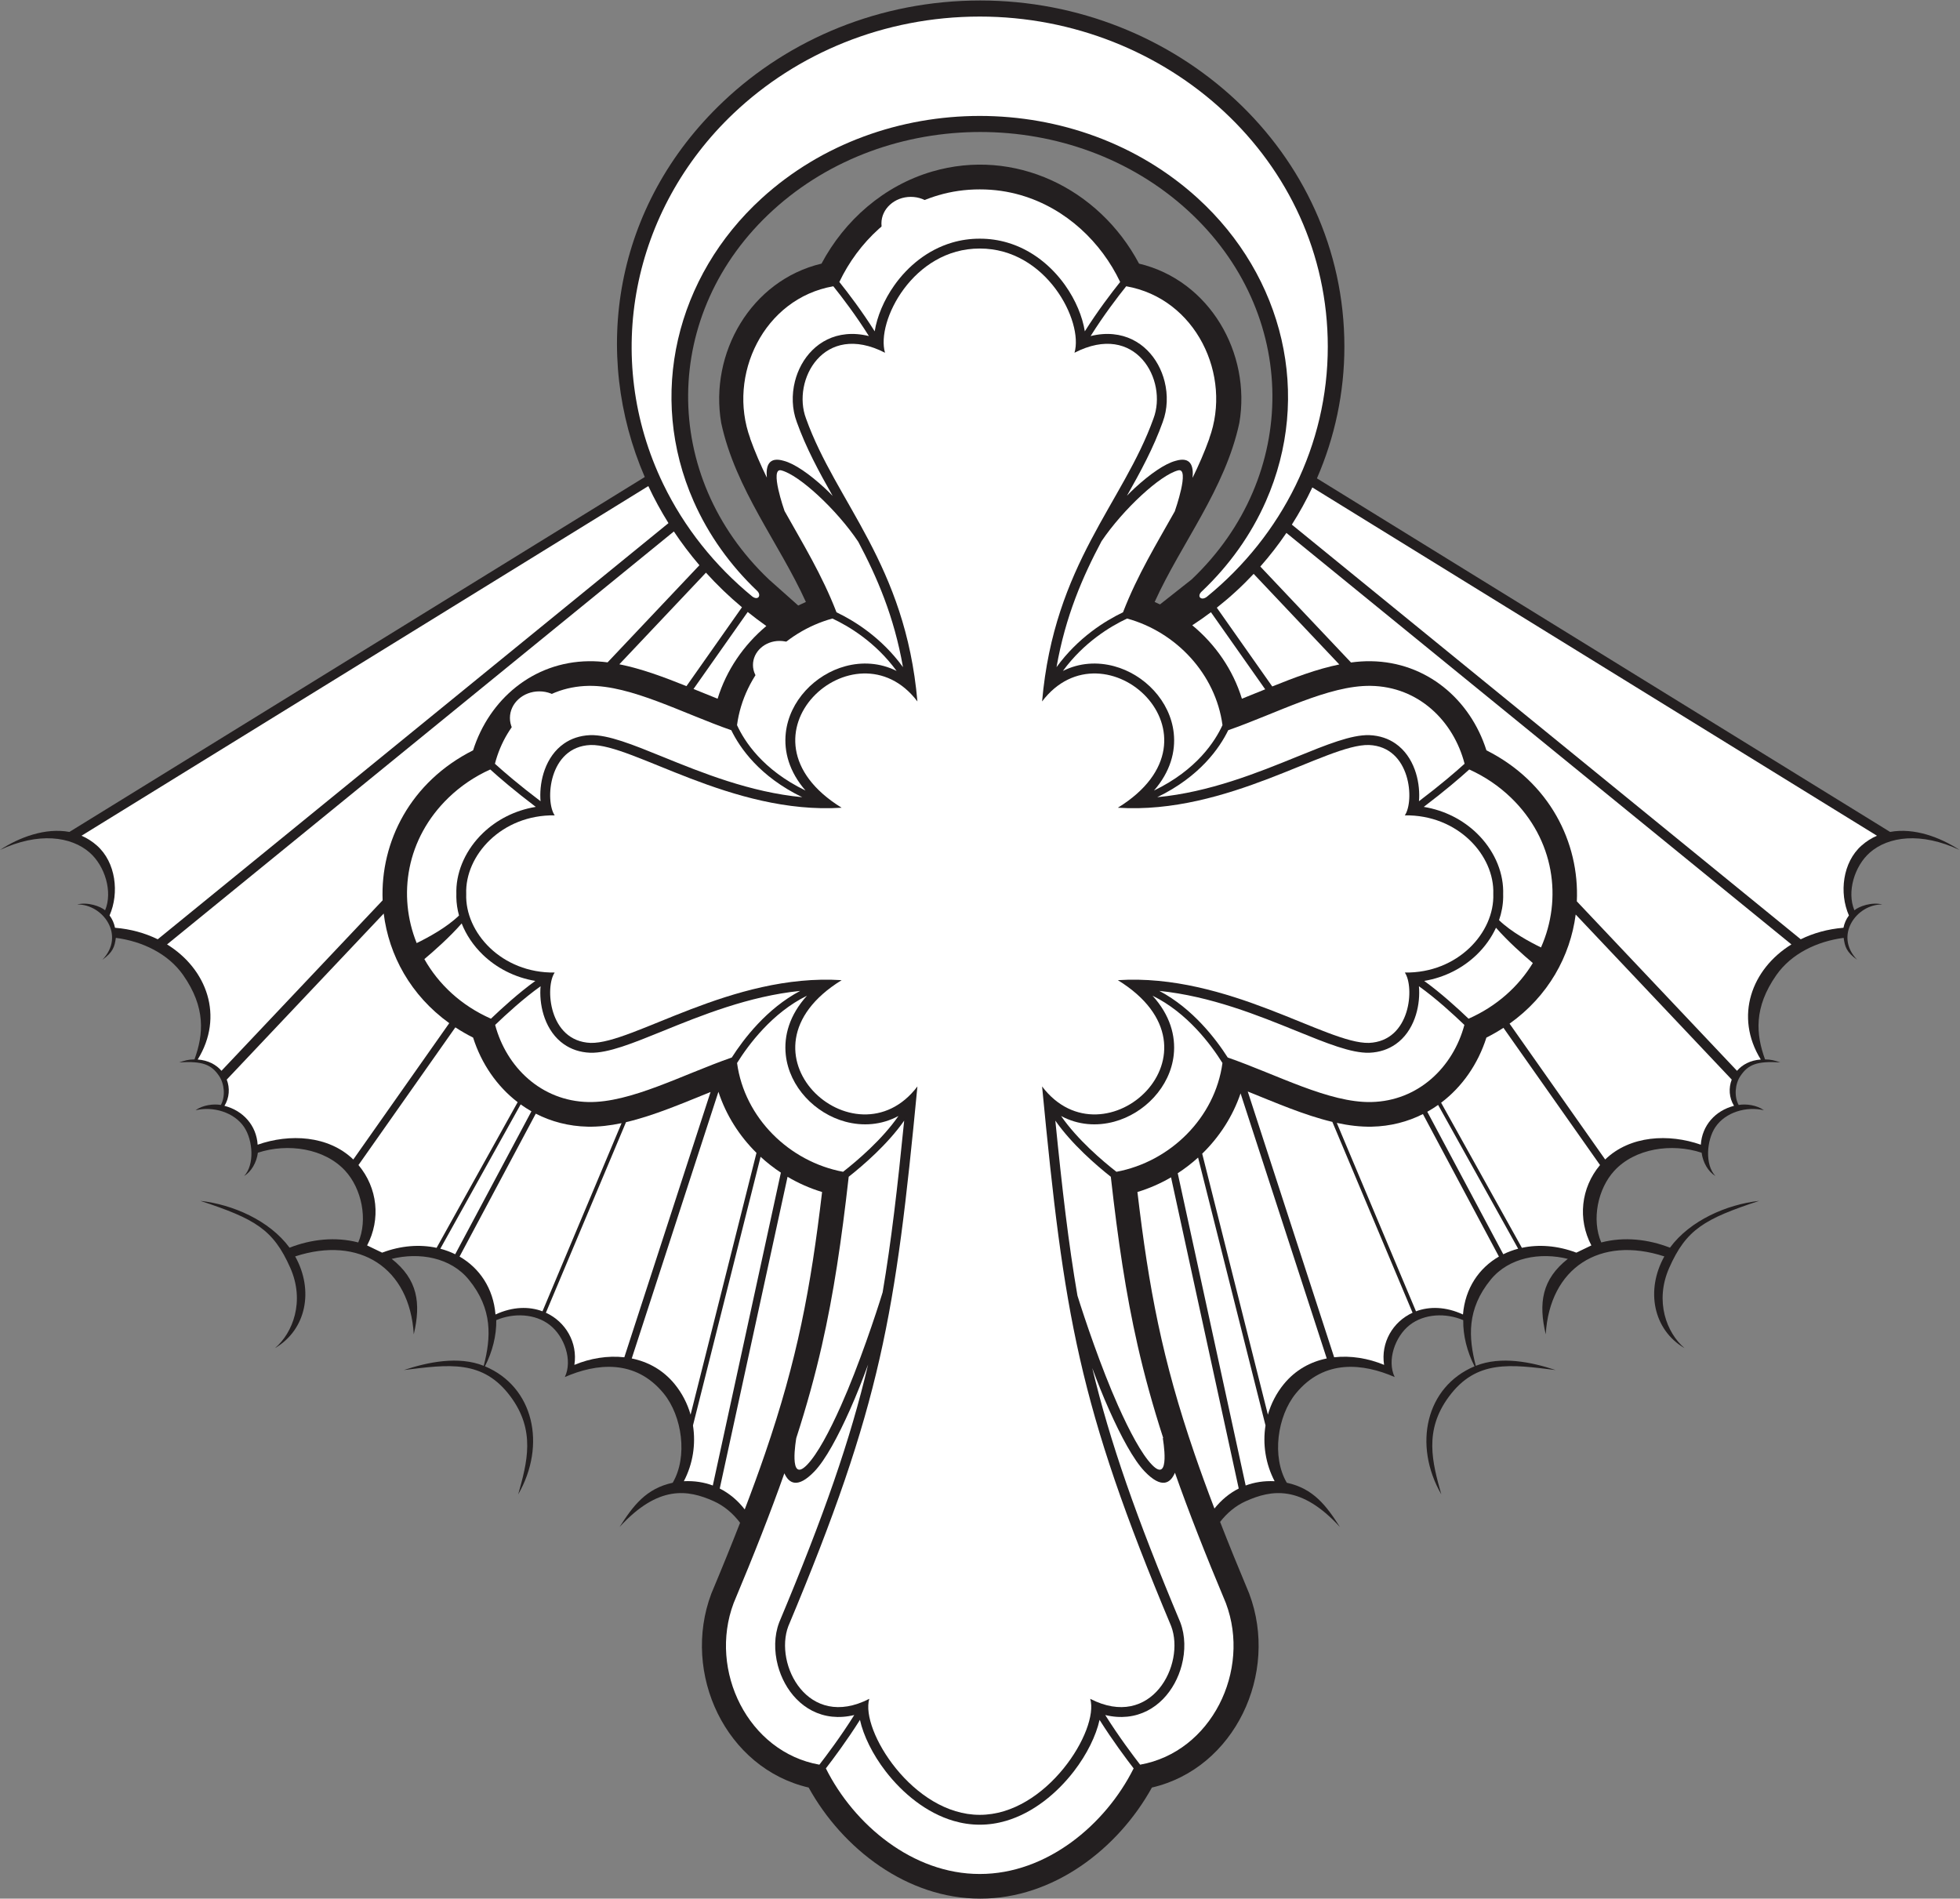
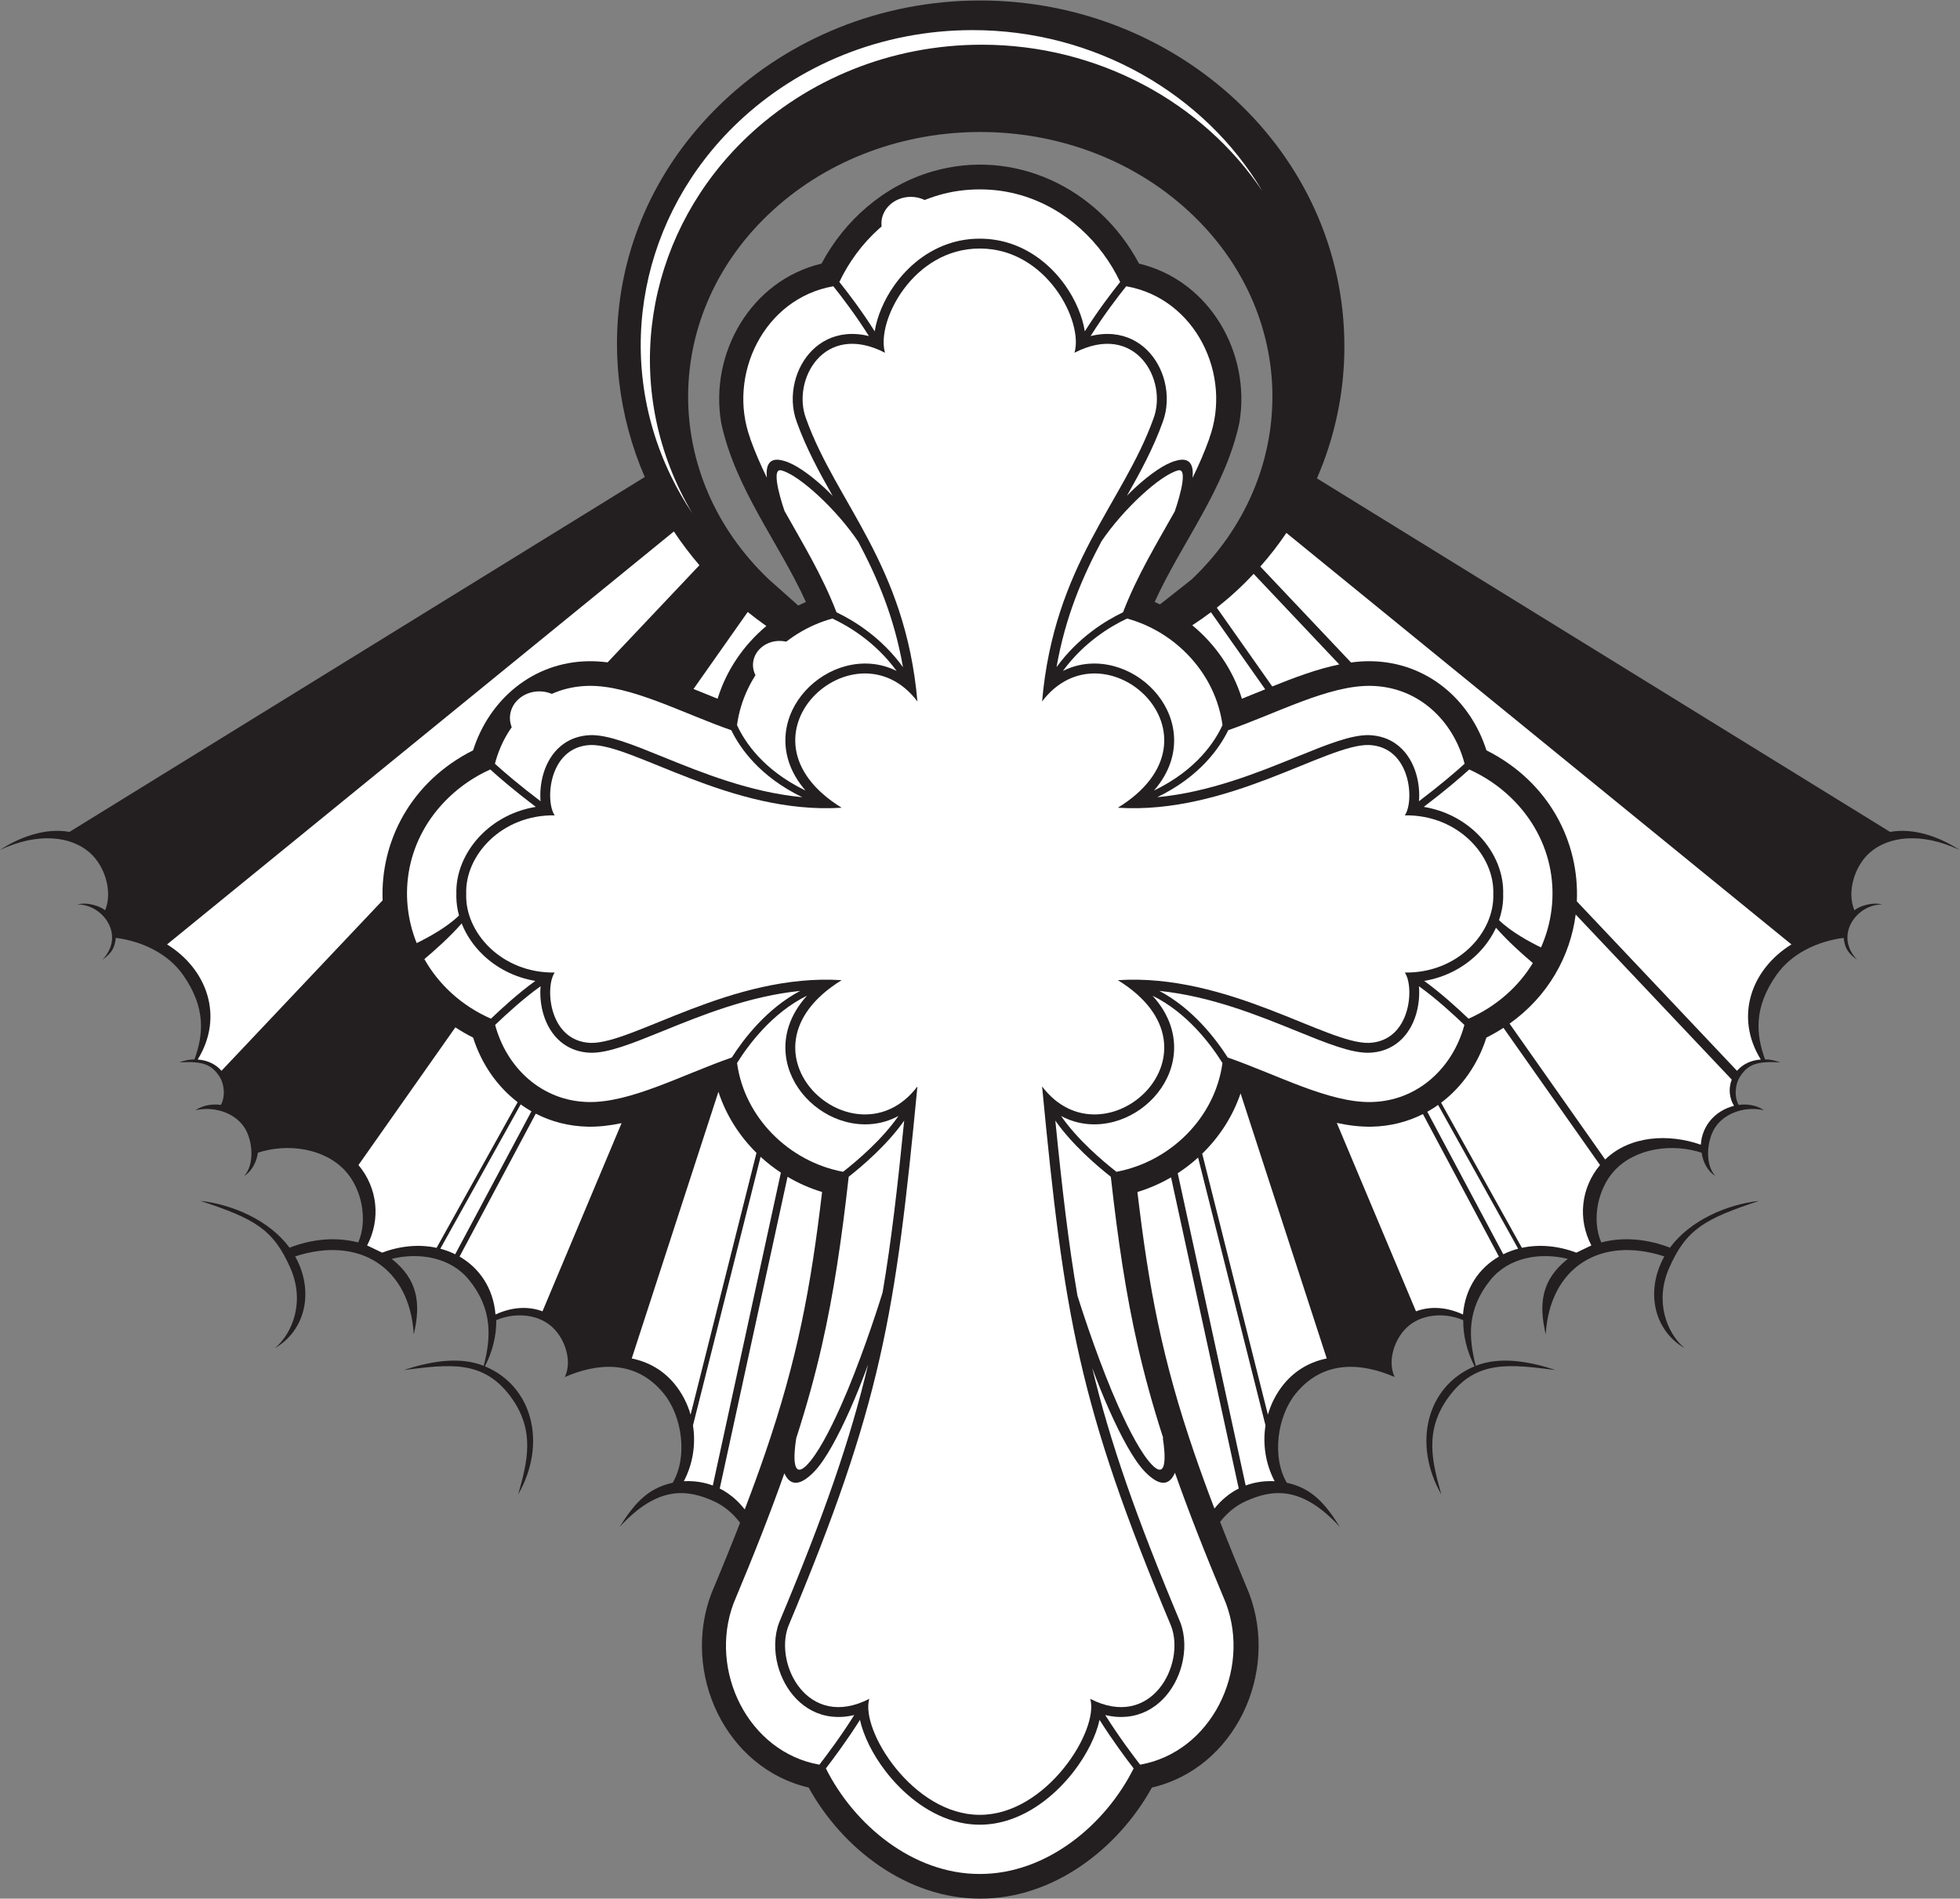
<svg xmlns="http://www.w3.org/2000/svg" viewBox="0 0 794.613 769.667" height="769.667" width="794.613" xml:space="preserve" id="svg2" version="1.1">
  <rect x="0" y="0" width="794.613" height="769.667" fill="#808080" stroke="none" />
  <defs id="defs6" />
  <g transform="matrix(1.333,0,0,-1.333,0,769.667)" id="g10">
    <g transform="scale(0.1)" id="g12">
      <path id="path14" style="fill:#231f20;fill-opacity:1;fill-rule:evenodd;stroke:none" d="m 2835.1,5252.29 c 249.33,72.94 506.7,-49.71 629.14,-280.05 214.84,-51.03 341.29,-272.59 305.08,-484.35 -43.25,-201.79 -176.39,-365.47 -257.6,-544.6 5.47,-2.37 10.9,-4.83 16.29,-7.4 l 96.19,75.87 c 330.14,313.51 329.18,811.42 -12.5,1123.06 -347.52,316.95 -913.12,316.95 -1260.64,0 -341.68,-311.64 -342.64,-809.55 -12.5,-1123.06 l 89.13,-79.29 c 7.67,3.81 15.46,7.42 23.35,10.82 -81.21,179.13 -214.36,342.81 -257.6,544.6 -36.22,211.76 90.23,433.32 305.08,484.35 70.04,131.78 189.72,237.08 336.58,280.05 z m -584.22,-4109.3 c -21.42,28.36 -48.45,51.46 -80.22,65.7 -77.89,34.9 -168.02,50.47 -286.38,-78.65 41.32,64.65 80.29,117.03 161.66,134.67 46.36,78.86 28.79,202.71 -27.39,271.46 -86.74,106.13 -205.83,91.27 -300.68,50.02 24.11,50.33 -0.87,123.01 -45.41,158.01 -44.74,35.16 -110.57,37.44 -163.08,15.04 0.66,-47.15 -11.59,-95.61 -34.46,-140.43 148.38,-62.23 187.69,-238.89 101.13,-389.47 27.48,97.98 53.41,193.71 -22.98,297.09 -84.05,113.71 -187.77,98.08 -324.71,81.03 73.12,24.3 166.1,43.56 242.83,12.85 22.17,85.8 27.95,172.33 -45.39,262.07 -55.34,67.72 -150.25,83.97 -234.5,63.19 78.94,-62.19 89.6,-134.4 67.13,-229.52 -12.02,202.39 -164.85,300.94 -360.68,237 57.441,-103.13 33.836,-223.01 -61.309,-278.87 54.086,46.17 91.489,142.28 46.45,244.1 -51.786,117.03 -106.953,148.85 -273.493,203.69 98.129,-10.97 210.079,-59.31 271.286,-142.4 65.406,25.59 138.986,34.14 208.886,15.92 29.95,69.33 10.63,163.36 -39.76,218.08 -62.767,68.21 -174.435,84.71 -265.486,54.83 -3.98,-30.08 -20.054,-57.74 -41.937,-70.86 32.523,34.22 26.875,108.92 0.148,148.71 -30.699,45.66 -94.797,63.95 -147.676,51.29 21.661,15.88 54.422,20 76.918,16.09 14.082,25.86 11.071,63.64 -5.386,88.13 -23.411,34.82 -50.168,45.68 -121.286,41.4 17.555,5.53 26.458,8.72 46.403,9.01 27.633,76.29 34.691,157.42 -34.301,256.25 -45.855,65.68 -124.531,102.85 -204.863,113.4 -3.598,-26.24 -8.145,-43.28 -41.031,-66.72 71.027,73.79 1.64,169.47 -76.661,168.29 32.903,8.14 70.657,-5.74 85.059,-17.71 23.586,56.1 -0.434,134.45 -46.738,175.24 -56.309,49.59 -156.082,63.21 -272.973,8.24 58.43,38.49 138.168,68.26 211.148,54.79 L 1960.97,4323.27 c -161.93,374.46 -95.77,824.83 238.57,1141.73 200.4,189.95 476.87,307.46 781.84,307.46 597.33,0 1107.39,-458.61 1107.39,-1052.79 0,-139.87 -29.36,-275.9 -83.48,-400.51 L 5748.46,3243.95 c 72.99,13.47 152.71,-16.3 211.15,-54.79 -116.9,54.97 -216.66,41.35 -272.97,-8.24 -46.31,-40.79 -70.33,-119.14 -46.74,-175.24 14.4,11.97 52.15,25.85 85.06,17.71 -78.3,1.18 -147.69,-94.5 -76.66,-168.29 -32.89,23.44 -37.44,40.48 -41.03,66.72 -80.34,-10.55 -159.01,-47.72 -204.87,-113.4 -69,-98.83 -61.93,-179.96 -34.29,-256.25 19.94,-0.29 28.84,-3.48 46.38,-9.01 -71.11,4.28 -97.87,-6.58 -121.27,-41.4 -16.46,-24.49 -19.47,-62.27 -5.39,-88.13 22.5,3.91 55.26,-0.21 76.92,-16.09 -52.87,12.66 -116.98,-5.63 -147.68,-51.29 -26.72,-39.79 -32.36,-114.49 0.16,-148.71 -21.9,13.12 -37.97,40.78 -41.96,70.86 -91.03,29.88 -202.71,13.38 -265.48,-54.83 -50.38,-54.72 -69.69,-148.75 -39.75,-218.08 69.9,18.22 143.48,9.67 208.89,-15.92 61.21,83.09 173.16,131.43 271.28,142.4 -166.54,-54.84 -221.71,-86.66 -273.49,-203.69 -45.04,-101.82 -7.64,-197.93 46.44,-244.1 -95.13,55.86 -118.75,175.74 -61.3,278.87 -195.82,63.94 -348.66,-34.61 -360.69,-237 -22.46,95.12 -11.79,167.33 67.13,229.52 -84.24,20.78 -179.16,4.53 -234.49,-63.19 -73.34,-89.74 -67.56,-176.27 -45.39,-262.07 76.74,30.71 169.71,11.45 242.83,-12.85 -136.95,17.05 -240.66,32.68 -324.71,-81.03 -76.38,-103.38 -50.47,-199.11 -22.99,-297.09 -86.54,150.58 -47.24,327.24 101.14,389.47 -22.87,44.82 -35.12,93.28 -34.46,140.43 -52.52,22.4 -118.34,20.12 -163.08,-15.04 -44.55,-35 -69.51,-107.68 -45.41,-158.01 -94.85,41.25 -213.95,56.11 -300.69,-50.02 -56.19,-68.75 -73.75,-192.6 -27.38,-271.46 81.37,-17.64 120.33,-70.02 161.66,-134.67 -118.36,129.12 -208.49,113.55 -286.38,78.65 -30.75,-13.79 -57.07,-35.86 -78.15,-62.99 26.43,-67.79 55.8,-140.07 88.58,-218.2 91.46,-243.203 -44.32,-531.367 -296,-589.687 C 3400.37,151.465 3203.61,-0.371 2981.38,0 c -222.25,-0.371 -419,151.465 -522.01,337.813 -251.67,58.32 -387.45,346.484 -295.99,589.687 32.34,77.07 61.37,148.48 87.5,215.49 v 0" />
      <path id="path16" style="fill:#ffffff;fill-opacity:1;fill-rule:evenodd;stroke:none" d="m 3643.83,2253.67 205.04,-814.65 c -8.95,-56.87 0.06,-116.77 27.75,-169.63 -32.19,1.57 -61.62,-3.22 -88.07,-13.04 l -206.62,949.67 c 21.9,14.21 42.6,30.17 61.9,47.65 v 0" />
      <path id="path18" style="fill:#ffffff;fill-opacity:1;fill-rule:evenodd;stroke:none" d="m 4572.54,2648.2 293.73,-417.3 c -58.38,-69.57 -68.26,-164.86 -26.33,-244.45 l -45.66,-21.96 c -57.42,21.7 -114.71,25.63 -165.65,14.67 l -245.64,441.25 c 64.12,48.44 112.22,117.79 137.75,198.11 18.19,9.12 35.43,19.06 51.8,29.68 z M 2049.46,4157.7 508.09,2901.86 c 121.191,-74.89 174.156,-218.68 93.219,-350.02 31.726,-2.27 56.195,-15.61 72.281,-34.32 l 490.12,518.43 c -7.07,178.53 84.68,360.3 275.15,456.22 49.1,154.46 181.86,268.6 351.44,270.95 18.95,0.27 38.18,-0.99 57.6,-3.49 l 279.27,295.39 c -28.19,32.96 -54.12,67.25 -77.71,102.68 z M 1583.51,2415.31 1339.2,1976.45 c 15.83,-4.18 30.99,-9.83 45.25,-16.86 l 231.82,434.69 c -11.31,6.42 -22.24,13.45 -32.76,21.03 z M 2313.22,2256 2107.59,1439.02 c 8.95,-56.87 -0.05,-116.77 -27.75,-169.63 32.19,1.57 61.61,-3.22 88.07,-13.04 l 207.01,951.46 c -21.85,14.4 -42.49,30.51 -61.7,48.19 z m 1248.36,-62.5 205.88,-946.35 c -28.87,-14.55 -53.61,-35.53 -73.89,-60.88 -22.44,58.77 -42.61,114.18 -60.78,167.15 -98.18,286.09 -138.71,501.54 -173.45,795.47 35.84,10.88 70.15,25.93 102.24,44.61 z m 211.45,255.37 262.07,-806.16 c -49.3,-10.03 -95.26,-34.84 -130.53,-77.98 -22.6,-27.66 -38.81,-59.38 -48.46,-92.95 l -199.76,793.65 c 52.26,50.86 92.93,113.44 116.68,183.44 z m -90.14,1463.26 165.04,-234.46 c -23.87,-9.7 -47.52,-19.39 -70.84,-28.6 -27.03,88.02 -80.68,165.39 -150.96,223.32 19.44,12.63 38.36,25.9 56.76,39.74 v 0" />
      <path id="path20" style="fill:#ffffff;fill-opacity:1;fill-rule:evenodd;stroke:none" d="m 4792.25,2992.77 474.59,-501.99 c -9.93,-25.58 -8.21,-55.06 6.91,-79.82 -57.01,-14.55 -97.27,-59.94 -100.9,-118.19 -97.22,34.18 -215.29,28.19 -290.92,-45 l -290.78,413.11 c 117.58,83.63 184.63,205.08 201.1,331.89 z m -3162.78,-605.6 -231.78,-434.61 c 60.59,-34.92 102.72,-96.29 109.29,-176.15 52.75,24.41 102.46,24.82 142.93,9.68 l 240.55,572.23 c -34.89,-7.34 -69.32,-11.44 -102.87,-10.74 -57.61,1.21 -110.94,15.33 -158.12,39.59 z m 765.77,-192.03 -206.25,-947.99 c 29.89,-15.08 55.35,-36.99 76.01,-63.54 22.87,59.75 43.36,116.02 61.82,169.81 98.18,286.09 138.7,501.54 173.45,795.47 -36.89,11.19 -72.14,26.81 -105.03,46.25 z m 1932.42,190.78 231.11,-433.36 c -60.59,-34.92 -102.72,-96.29 -109.3,-176.15 -52.73,24.41 -102.46,24.82 -142.93,9.68 l -240.86,572.97 c 36.08,-7.81 71.68,-12.2 106.33,-11.48 56.6,1.19 109.08,14.86 155.65,38.34 z m -514.83,1642.82 260.47,-275.51 c -67.25,-13.65 -136.23,-39.66 -203.92,-66.89 l -168.62,239.54 c 40.08,31.57 77.52,65.98 112.07,102.86 v 0" />
      <path id="path22" style="fill:#ffffff;fill-opacity:1;fill-rule:evenodd;stroke:none" d="M 3912.42,4153.27 5448.38,2901.86 c -121.21,-74.89 -174.16,-218.68 -93.22,-350.02 -31.74,-2.27 -56.2,-15.61 -72.29,-34.32 l -487.13,515.27 c 8.28,179.54 -83.4,362.89 -275,459.38 -49.1,154.46 -181.85,268.6 -351.44,270.95 -19.85,0.28 -40.02,-1.11 -60.39,-3.85 l -275.8,291.74 c 28.63,32.41 55.11,66.58 79.31,102.26 z M 1384.92,2649.63 1090.2,2230.9 c 58.37,-69.57 68.25,-164.86 26.32,-244.45 l 45.66,-21.96 c 57.43,21.7 114.71,25.63 165.66,14.67 l 246.56,442.91 c -63.01,48.36 -110.31,117.05 -135.53,196.45 -18.98,9.53 -36.94,19.94 -53.95,31.11 z m 889.16,1263.23 -164.85,-234.2 c 24.69,-10.03 49.17,-20.07 73.28,-29.59 26.69,86.87 79.28,163.38 148.21,221.04 -19.5,13.75 -38.34,28.04 -56.64,42.75 z m -89.1,-1459.21 -263.62,-810.94 c 49.3,-10.03 95.27,-34.84 130.53,-77.98 22.6,-27.66 38.8,-59.38 48.45,-92.95 l 200.39,796.13 c -52.21,51.56 -92.61,114.94 -115.75,185.74 z m 2188.87,-39.96 243.42,-437.24 c -15.84,-4.18 -31,-9.83 -45.26,-16.86 l -231.11,433.34 c 11.37,6.35 22.36,13.26 32.95,20.76 v 0" />
-       <path id="path24" style="fill:#ffffff;fill-opacity:1;fill-rule:evenodd;stroke:none" d="M 3991.27,4291.61 5708.54,3232.38 c -16.35,-7.04 -32.04,-16.79 -46.7,-29.71 -57.66,-50.78 -68.75,-144.1 -38.6,-212.74 -8.32,-11.05 -13.86,-23.76 -16.58,-37.43 -47.68,-3.85 -91.52,-16.21 -129.96,-35.02 l -1547.7,1261 c 23.11,36.34 43.93,74.13 62.27,113.13 z M 1971.8,4295.68 247.93,3232.38 c 16.332,-7.04 32.027,-16.79 46.703,-29.71 57.652,-50.78 68.734,-144.1 38.582,-212.74 8.324,-11.05 13.871,-23.76 16.59,-37.43 47.668,-3.85 91.523,-16.21 129.953,-35.02 L 2033.07,4183.05 c -22.84,36.52 -43.28,74.13 -61.27,112.63 z M 1167.01,2995.73 689.617,2490.78 c 9.934,-25.58 8.203,-55.06 -6.918,-79.82 57.012,-14.55 97.278,-59.94 100.899,-118.19 97.23,34.18 215.297,28.19 290.932,-45 l 291.83,414.61 c -117.19,84.22 -183.64,206.21 -199.35,333.35 z m 980.07,1036.67 -263.43,-278.64 c 67.27,-13.34 136.33,-39.21 204.14,-66.44 l 168.79,239.81 c -39.44,33.02 -75.97,68.22 -109.5,105.27 z m 1905.11,-1670.27 243.98,-580.35 c -60.39,-27.64 -97.09,-91.12 -86.64,-158.6 -47.79,19.91 -100.99,28.83 -151.89,23.11 l -262.76,808.24 c 83.89,-33.67 171.76,-71.99 257.31,-92.4 v 0" />
-       <path id="path26" style="fill:#ffffff;fill-opacity:1;fill-rule:evenodd;stroke:none" d="m 1903.92,2361.31 -243.63,-579.53 c 60.4,-27.64 97.1,-91.12 86.64,-158.6 47.79,19.91 100.99,28.83 151.89,23.11 l 262.29,806.8 c -83.95,-33.81 -171.77,-71.88 -257.19,-91.78 v 0" />
      <path id="path28" style="fill:#ffffff;fill-opacity:1;fill-rule:evenodd;stroke:none" d="m 2979.8,5018.13 c -202.78,0.35 -316,-221.74 -288.14,-316.93 -186.81,96.03 -284.05,-84.09 -240.22,-200.04 92.03,-256.94 302.05,-441.89 338.79,-860.4 -188.77,249.04 -582.06,-106.5 -230.44,-323.22 -334.55,-21.49 -635.13,194.36 -763.67,190.78 -128.1,-5.41 -138.81,-171.14 -109.07,-213.97 -161.36,2.44 -273.44,-122.01 -269.1,-239 -4.34,-116.99 107.74,-241.44 269.1,-239 -29.74,-42.83 -19.03,-208.58 109.07,-213.99 128.54,-3.57 429.12,212.29 763.67,190.8 -351.62,-216.71 41.67,-572.26 230.44,-323.22 -66.64,-693.57 -109.22,-965.84 -392.61,-1641.366 -43.83,-115.937 59.39,-317.011 246.2,-220.957 -27.86,-95.195 133.2,-353.164 335.98,-352.812 202.78,-0.352 363.83,257.617 335.98,352.812 186.82,-96.054 290.04,105.02 246.21,220.957 -283.4,675.526 -325.97,947.796 -392.61,1641.366 188.76,-249.04 582.07,106.51 230.42,323.22 334.56,21.49 635.14,-194.37 763.68,-190.8 128.1,5.41 138.81,171.16 109.08,213.99 161.35,-2.44 273.44,122.01 269.08,239 4.36,116.99 -107.73,241.44 -269.08,239 29.73,42.83 19.02,208.56 -109.08,213.97 -128.54,3.58 -429.12,-212.27 -763.68,-190.78 351.65,216.72 -41.66,572.26 -230.42,323.22 36.73,418.51 246.75,603.46 338.78,860.4 43.83,115.95 -53.41,296.07 -240.21,200.04 27.85,95.19 -85.37,317.28 -288.15,316.93 v 0" />
      <path id="path30" style="fill:#ffffff;fill-opacity:1;fill-rule:evenodd;stroke:none" d="m 3209.67,2365.94 c 20.58,-206.88 40.17,-375.45 67.26,-532.25 21.57,-69.06 71.43,-217.81 123.66,-334.82 34.84,-78.03 71.42,-146.9 102.81,-179.42 58.38,-60.47 33.05,80.73 33.05,81.12 l 1.48,-0.3 c -31.88,98.66 -57.13,190.37 -77.91,281.72 -35.9,157.89 -59.69,318.44 -81.62,513.26 -44.1,34.79 -118.56,98.91 -168.73,170.69 z m 1120.49,954.16 c 64.64,-10.61 119.76,-40.17 160.88,-79.77 50.19,-48.39 79.74,-112.12 80.7,-175.31 0.04,-3.38 0.02,-6.61 -0.08,-9.67 0.1,-3.06 0.12,-6.29 0.08,-9.67 -0.37,-23.57 -4.71,-47.21 -12.6,-70.1 37.64,-36.37 94.43,-66.85 127.62,-82.93 65.49,147.53 41.38,327.59 -91.7,455.83 -35.68,34.39 -78.3,63.71 -126.52,85.39 -27.72,-25.16 -73.36,-64.46 -138.38,-113.77 z M 3316.95,4751.94 c 24.59,6.08 47.6,7.68 68.87,5.6 42.13,-4.11 76.89,-22.34 103.44,-48.76 25.88,-25.77 43.73,-59.24 52.67,-94.7 10.28,-40.74 8.89,-84.66 -5.48,-123.01 l 0.05,-0.02 c -28.32,-79.06 -67.26,-150.98 -109,-224.65 7.91,8.25 16.04,16.25 24.32,23.89 45.33,41.71 90.84,73.61 123.77,82.23 45.68,13.6 55.13,-15.2 51.4,-51.75 18.73,38.12 36.1,77.67 51.15,119.73 l -0.31,0.12 c 70.49,192.05 -40.95,425.71 -252.62,462.75 -26.26,-32.76 -68.76,-88.37 -108.26,-151.43 z m -462.56,428.35 c 39.05,11.43 80.93,17.77 125.41,17.69 44.5,0.08 86.37,-6.26 125.41,-17.69 138.09,-40.4 244.65,-143.86 301.61,-263.87 -26.41,-33.01 -68.32,-87.93 -107.48,-150.12 -7.07,44.33 -27.62,94.85 -60.04,140.42 -40.61,57.08 -100.22,107.45 -175.82,129.57 -26.08,7.63 -54.03,11.86 -83.68,11.81 -29.66,0.05 -57.6,-4.18 -83.67,-11.81 -75.61,-22.12 -135.23,-72.49 -175.83,-129.57 -32.41,-45.57 -52.96,-96.09 -60.03,-140.42 -39.16,62.19 -81.07,117.11 -107.49,150.12 56.97,120.01 163.52,223.47 301.61,263.87 z m -211.74,-428.35 c -24.58,6.08 -47.59,7.68 -68.86,5.6 -42.13,-4.11 -76.9,-22.34 -103.44,-48.76 -25.89,-25.77 -43.73,-59.24 -52.68,-94.7 -10.27,-40.74 -8.88,-84.66 5.49,-123.01 l -0.05,-0.02 c 28.39,-79.29 67.5,-151.39 109.35,-225.28 -8.1,8.48 -16.41,16.69 -24.92,24.52 -45.33,41.71 -90.84,73.61 -123.77,82.23 -45.41,13.52 -55.03,-14.85 -51.47,-51.09 -18.6,37.92 -35.86,77.24 -50.84,119.07 l 0.32,0.12 c -70.49,192.05 40.95,425.71 252.62,462.75 26.26,-32.76 68.76,-88.37 108.25,-151.43 z m 590.03,-1018.43 c 50.64,25.37 105.37,28.03 155.87,14.42 46.16,-12.45 88.7,-38.87 121,-74.12 32.6,-35.58 54.9,-80.29 60.2,-128.93 6.19,-56.59 -10.34,-117.83 -60,-175.04 130.19,62.82 186.05,150.25 208.28,198.93 -20.82,155.56 -141.23,283.39 -290.14,324.14 -51.07,-23.96 -131.48,-72.32 -195.21,-159.4 z m -505.75,0 c -50.65,25.37 -105.37,28.03 -155.87,14.42 -46.16,-12.45 -88.69,-38.87 -121,-74.12 -32.61,-35.58 -54.9,-80.29 -60.2,-128.93 -6.18,-56.59 10.34,-117.83 60,-175.04 -130.19,62.82 -186.05,150.25 -208.29,198.93 20.84,155.56 141.24,283.39 290.15,324.14 51.07,-23.96 131.48,-72.32 195.21,-159.4 z M 1629.45,3320.1 c -64.65,-10.61 -119.76,-40.17 -160.87,-79.77 -50.21,-48.39 -79.75,-112.12 -80.7,-175.31 -0.05,-3.38 -0.03,-6.61 0.07,-9.67 -0.1,-3.06 -0.12,-6.29 -0.07,-9.67 0.28,-18.7 3.07,-37.46 8.16,-55.85 -37.76,-36.86 -95.42,-67.76 -128.82,-83.91 -58.33,144.94 -31.79,318.14 97.33,442.56 35.68,34.39 78.3,63.71 126.52,85.39 27.72,-25.16 73.36,-64.46 138.38,-113.77 z m 810.56,29.47 c -158.75,14.93 -306.39,74.9 -423.99,122.68 -91.83,37.32 -166.3,67.57 -220.72,66.05 h -0.36 c -31.99,-1.35 -58.28,-10.86 -79.56,-25.64 -28.28,-19.63 -47.09,-48.13 -58.41,-78.79 -10.74,-29.1 -14.67,-60.51 -13.52,-87.74 0.13,-2.98 0.32,-5.92 0.57,-8.82 -65.92,49.93 -111.57,89.27 -138.75,113.98 33.49,129.72 139.99,234.86 285.91,236.89 127.87,1.78 284.19,-83.03 432.95,-134.88 25.79,-53.17 85.58,-140.73 215.88,-203.73 z m 1079.58,0 c 158.75,14.93 306.41,74.9 423.98,122.68 91.84,37.32 166.31,67.57 220.75,66.05 h 0.35 c 31.99,-1.35 58.28,-10.86 79.57,-25.64 28.28,-19.63 47.09,-48.13 58.4,-78.79 10.74,-29.1 14.66,-60.51 13.51,-87.74 -0.11,-2.98 -0.31,-5.92 -0.56,-8.82 65.91,49.93 111.58,89.27 138.75,113.98 -33.5,129.72 -139.98,234.86 -285.9,236.89 -127.89,1.78 -284.2,-83.03 -432.95,-134.88 -25.8,-53.17 -85.59,-140.73 -215.9,-203.73 z m -769.64,-983.63 c -20.16,-202.46 -39.35,-368.24 -65.55,-522.21 -19.52,-63.65 -71.85,-221.82 -126.78,-344.86 -34.83,-78.03 -71.41,-146.9 -102.79,-179.42 -58.38,-60.45 -33.07,80.61 -33.06,81.12 31.82,98.53 57.06,190.17 77.82,281.42 35.9,157.89 59.69,318.44 81.62,513.26 44.09,34.79 118.56,98.91 168.74,170.69 v 0" />
      <path id="path32" style="fill:#ffffff;fill-opacity:1;fill-rule:evenodd;stroke:none" d="m 3350.08,4127.91 c -56.88,-107.09 -109.57,-227.43 -136.78,-382.85 65.41,90.08 148.15,140.97 202.19,166.82 44.14,114.21 102.93,209.62 158.01,308 l -0.24,0.04 c 0.12,0.41 47.03,133.31 9.87,123.57 -27.9,-7.3 -68.89,-36.59 -110.96,-75.3 -45.06,-41.46 -90.18,-92.89 -122.09,-140.28 z M 2640.16,1624.14 c -53.89,-228.69 -134.12,-459.35 -270.28,-783.925 l -0.35,-1.055 c -14.8,-39.16 -15.52,-85.976 -3.85,-130 9.99,-37.734 29.14,-73.887 56.37,-101.894 28.15,-28.946 64.76,-49.219 108.67,-53.887 21.02,-2.227 43.55,-0.84 67.42,4.941 -40.93,-65.41 -86.18,-125.312 -106.08,-150.976 -216.63,38.398 -337.93,286.074 -260.89,491.054 62.68,149.432 113.15,278.032 154.38,395.042 14.16,-31.56 40.78,-46.7 90.91,5.21 34.06,35.28 72.48,107.17 108.56,187.99 20.15,45.16 38.72,92.46 55.14,137.5 z m 681.83,-10.72 c 53.87,-225.22 133.71,-453.71 267.74,-773.205 l 0.35,-1.055 c 14.8,-39.16 15.53,-85.976 3.85,-130 -9.98,-37.734 -29.14,-73.887 -56.37,-101.894 -28.17,-28.946 -64.75,-49.219 -108.67,-53.887 -21.02,-2.227 -43.56,-0.84 -67.43,4.941 40.94,-65.41 86.2,-125.312 106.1,-150.976 216.62,38.398 337.91,286.074 260.88,491.054 -62.99,150.172 -113.65,279.302 -155,396.782 -13.95,-32.74 -40.63,-49.4 -91.68,3.47 -34.06,35.28 -72.48,107.17 -108.56,187.99 -18.55,41.58 -35.78,85 -51.21,126.78 z M 2615.45,543.555 c 10.54,-47.774 38.16,-104.551 78.11,-156.387 51.21,-66.445 123.42,-126.426 206.69,-150.781 25.55,-7.481 52.17,-11.602 79.55,-11.563 27.39,-0.039 54.01,4.082 79.56,11.563 83.26,24.355 155.48,84.336 206.68,150.781 39.96,51.836 67.57,108.613 78.12,156.387 39.69,-63.067 82.87,-120.606 103.65,-147.5 C 3362.36,224.922 3183.42,74.59 2979.8,74.941 c -203.6,-0.352 -382.55,149.981 -468,321.114 20.77,26.894 63.97,84.433 103.65,147.5 z M 1404.12,2965.68 c 13.71,-34.82 35.68,-67.58 64.46,-95.31 40.81,-39.32 95.45,-68.75 159.51,-79.53 -50.77,-36.54 -102.81,-84.1 -134.95,-114.88 -90.98,40.25 -159.46,105.04 -202.48,181.23 29.53,24.84 77.39,67.12 113.46,108.49 z m 2101.19,-219.82 c 53.13,-58.63 70.8,-121.78 64.44,-180.04 -5.3,-48.63 -27.6,-93.34 -60.2,-128.93 -32.3,-35.25 -74.84,-61.68 -121,-74.12 -52.36,-14.1 -109.25,-10.74 -161.42,17.31 49.57,-71.66 125.51,-136.21 168.36,-169.69 163.55,30.49 299.84,164.1 322.46,330.84 -34.47,55.22 -106.7,152.75 -212.64,204.63 z m 810.18,28.79 c 0.31,-3.3 0.53,-6.66 0.66,-10.08 1.15,-27.23 -2.77,-58.63 -13.51,-87.75 -11.31,-30.65 -30.12,-59.14 -58.4,-78.77 h -0.12 c -21.29,-14.79 -47.54,-24.32 -79.45,-25.65 h -0.35 c -54.44,-1.52 -128.91,28.73 -220.75,66.04 -115.99,47.15 -261.25,106.13 -417.55,122.05 101.79,-53.87 172.14,-146.43 207.94,-202.56 149.81,-52.01 307.88,-138.13 436.59,-135.41 142.91,3.01 248.98,106.07 283.16,234.51 -31.95,30.74 -86.17,80.61 -138.22,117.62 z m 234.43,177.96 c -13.79,-29.93 -33.75,-58.01 -58.88,-82.24 -40.83,-39.32 -95.45,-68.75 -159.52,-79.53 50.77,-36.54 102.8,-84.1 134.94,-114.88 86.2,38.12 152.19,98.26 195.47,169.27 -29.72,25.1 -76.62,66.7 -112.01,107.38 z M 2454.29,2745.86 c -53.11,-58.63 -70.8,-121.78 -64.43,-180.04 5.3,-48.63 27.59,-93.34 60.2,-128.93 32.31,-35.25 74.84,-61.68 121,-74.12 52.35,-14.1 109.24,-10.74 161.42,17.31 -49.57,-71.66 -125.52,-136.21 -168.36,-169.69 -163.56,30.49 -299.85,164.1 -322.45,330.84 34.47,55.22 106.7,152.75 212.62,204.63 z m -810.16,28.79 c -0.31,-3.3 -0.54,-6.66 -0.68,-10.08 -1.15,-27.23 2.78,-58.63 13.52,-87.75 11.32,-30.65 30.12,-59.14 58.4,-78.77 h 0.12 c 21.29,-14.79 47.55,-24.32 79.45,-25.65 h 0.36 c 54.42,-1.52 128.89,28.73 220.72,66.04 116.02,47.15 261.27,106.13 417.57,122.05 -101.79,-53.87 -172.14,-146.43 -207.95,-202.56 -149.79,-52.01 -307.86,-138.13 -436.57,-135.41 -142.92,3.01 -249,106.07 -283.16,234.51 31.94,30.74 86.16,80.61 138.22,117.62 z m 966.33,1351.48 c 56.54,-106.64 108.79,-226.5 135.84,-381.07 -65.41,90.08 -148.14,140.97 -202.19,166.82 -44.13,114.23 -102.94,209.65 -158.02,308.06 -0.32,0.98 -46.95,133.26 -9.84,123.55 27.88,-7.3 68.88,-36.59 110.95,-75.3 45.62,-41.98 91.29,-94.17 123.26,-142.06 v 0" />
-       <path id="path34" style="fill:#ffffff;fill-opacity:1;fill-rule:evenodd;stroke:none" d="m 2979.8,5723.57 c 570.73,0 1058.5,-436.76 1058.5,-1003.9 0,-298.85 -138.89,-573.66 -367.17,-760.13 -17.61,-14.36 -33.59,0.81 -14.9,16.89 82.34,78.18 148.54,170.63 193.65,272.86 142.23,322.28 53.56,684.07 -206.91,921.63 -366.17,333.96 -960.17,333.96 -1326.34,0 -260.46,-237.56 -349.14,-599.35 -206.91,-921.63 45.12,-102.23 111.31,-194.68 193.64,-272.86 12.46,-12.6 3.1,-29.42 -14.89,-16.89 -114.51,93.76 -207.63,210.45 -271.45,342.54 -186.02,385.05 -94.83,834.33 214.57,1127.59 191.55,181.57 456.12,293.9 748.21,293.9 v 0" />
      <path id="path36" style="fill:#ffffff;fill-opacity:1;fill-rule:evenodd;stroke:none" d="m 3358.77,3687.15 c 96.07,-25.01 172.71,-126.1 136.8,-230.35 12.5,153.81 -206.41,278.61 -328.62,117.38 14.83,75.22 105.02,135.57 191.82,112.97 z m -588.65,1488.1 c 49.34,0 89.36,-36.21 89.36,-80.86 0,-44.65 -40.02,-80.85 -89.36,-80.85 -49.36,0 -89.38,36.2 -89.38,80.85 0,44.65 40.02,80.86 89.38,80.86 z M 1640.24,3671.41 c 49.35,0 89.37,-36.21 89.37,-80.86 0,-44.65 -40.02,-80.86 -89.37,-80.86 -49.35,0 -89.37,36.21 -89.37,80.86 0,44.65 40.02,80.86 89.37,80.86 z m 730.64,153.41 c 44.62,0 80.82,-32.74 80.82,-73.11 0,-40.38 -36.2,-73.12 -80.82,-73.12 -44.63,0 -80.81,32.74 -80.81,73.12 0,40.37 36.18,73.11 80.81,73.11 z m 608.92,1148.41 c -192.08,0.33 -299.33,-210.04 -272.94,-300.21 -175.24,90.1 -267.27,-76.39 -228.68,-186.29 -19.64,139.88 112.54,218.73 255.67,145.15 -25.94,88.65 57.1,275.32 245.95,275 188.85,0.32 273.38,-192.32 247.45,-280.97 143.12,73.58 267.11,4.43 254.18,-139.18 38.57,109.9 -53.44,276.39 -228.7,186.29 26.41,90.17 -80.84,300.54 -272.93,300.21 z m -21.67,709.13 c 371.64,0 706.34,-194.27 881.23,-489.69 -181.14,270.33 -500.55,445.3 -853.23,445.3 -278.5,0 -530.75,-107.09 -713.38,-280.2 -294.98,-279.62 -381.94,-707.97 -204.58,-1075.09 11.54,-23.89 24.1,-47.25 37.6,-70.04 -24.48,36.54 -46.42,74.75 -65.59,114.43 -177.36,367.12 -90.41,795.47 204.58,1075.08 182.63,173.12 434.87,280.21 713.37,280.21 z M 2600.14,3687.15 c -96.09,-25.01 -172.72,-126.1 -136.8,-230.35 -12.5,153.81 206.41,278.61 328.62,117.38 -14.84,75.22 -105.03,135.57 -191.82,112.97 z m -899.96,-894.77 c -7.48,-42.42 1.45,-107.46 39.75,-147.36 -27.35,52.09 -24.13,120.76 -6.6,146 -11.31,-0.18 -22.36,0.31 -33.15,1.36 z m 119.64,690.71 c -124.65,-5.13 -135.07,-162.27 -106.13,-202.86 -157.02,2.31 -266.1,-115.69 -261.87,-226.6 -1.87,-49.1 18.47,-99.57 55.34,-140.39 -20.42,32.89 -31.1,69.49 -29.72,105.33 -4.16,109.05 83.46,229.3 277.05,234.1 -28.44,39.91 -37.82,183.08 84.74,188.12 122.98,3.34 410.56,-197.86 730.63,-177.83 -353.72,9.66 -625.85,223.49 -750.04,220.13 z m 761.22,-696.29 c -110.64,-62.03 -139.58,-150.45 -121.25,-227.78 -5.87,78.85 39.8,164.09 171.78,217.89 -16.84,3.95 -33.69,7.19 -50.53,9.89 z m 1677.69,5.58 c 7.48,-42.42 -1.46,-107.46 -39.77,-147.36 27.37,52.09 24.15,120.76 6.61,146 11.31,-0.18 22.36,0.31 33.16,1.36 z m -119.65,690.71 c 124.65,-5.13 135.08,-162.27 106.13,-202.86 157.02,2.31 266.1,-115.69 261.86,-226.6 1.88,-49.1 -18.46,-99.57 -55.31,-140.39 20.41,32.89 31.07,69.49 29.7,105.33 4.17,109.05 -83.45,229.3 -277.05,234.1 28.46,39.91 37.82,183.08 -84.74,188.12 -122.97,3.34 -410.55,-197.86 -730.61,-177.83 353.71,9.66 625.84,223.49 750.02,220.13 z M 3377.87,2786.8 c 110.63,-62.03 139.57,-150.45 121.25,-227.78 5.86,78.85 -39.8,164.09 -171.8,217.89 16.84,3.95 33.72,7.19 50.55,9.89 v 0" />
    </g>
  </g>
</svg>